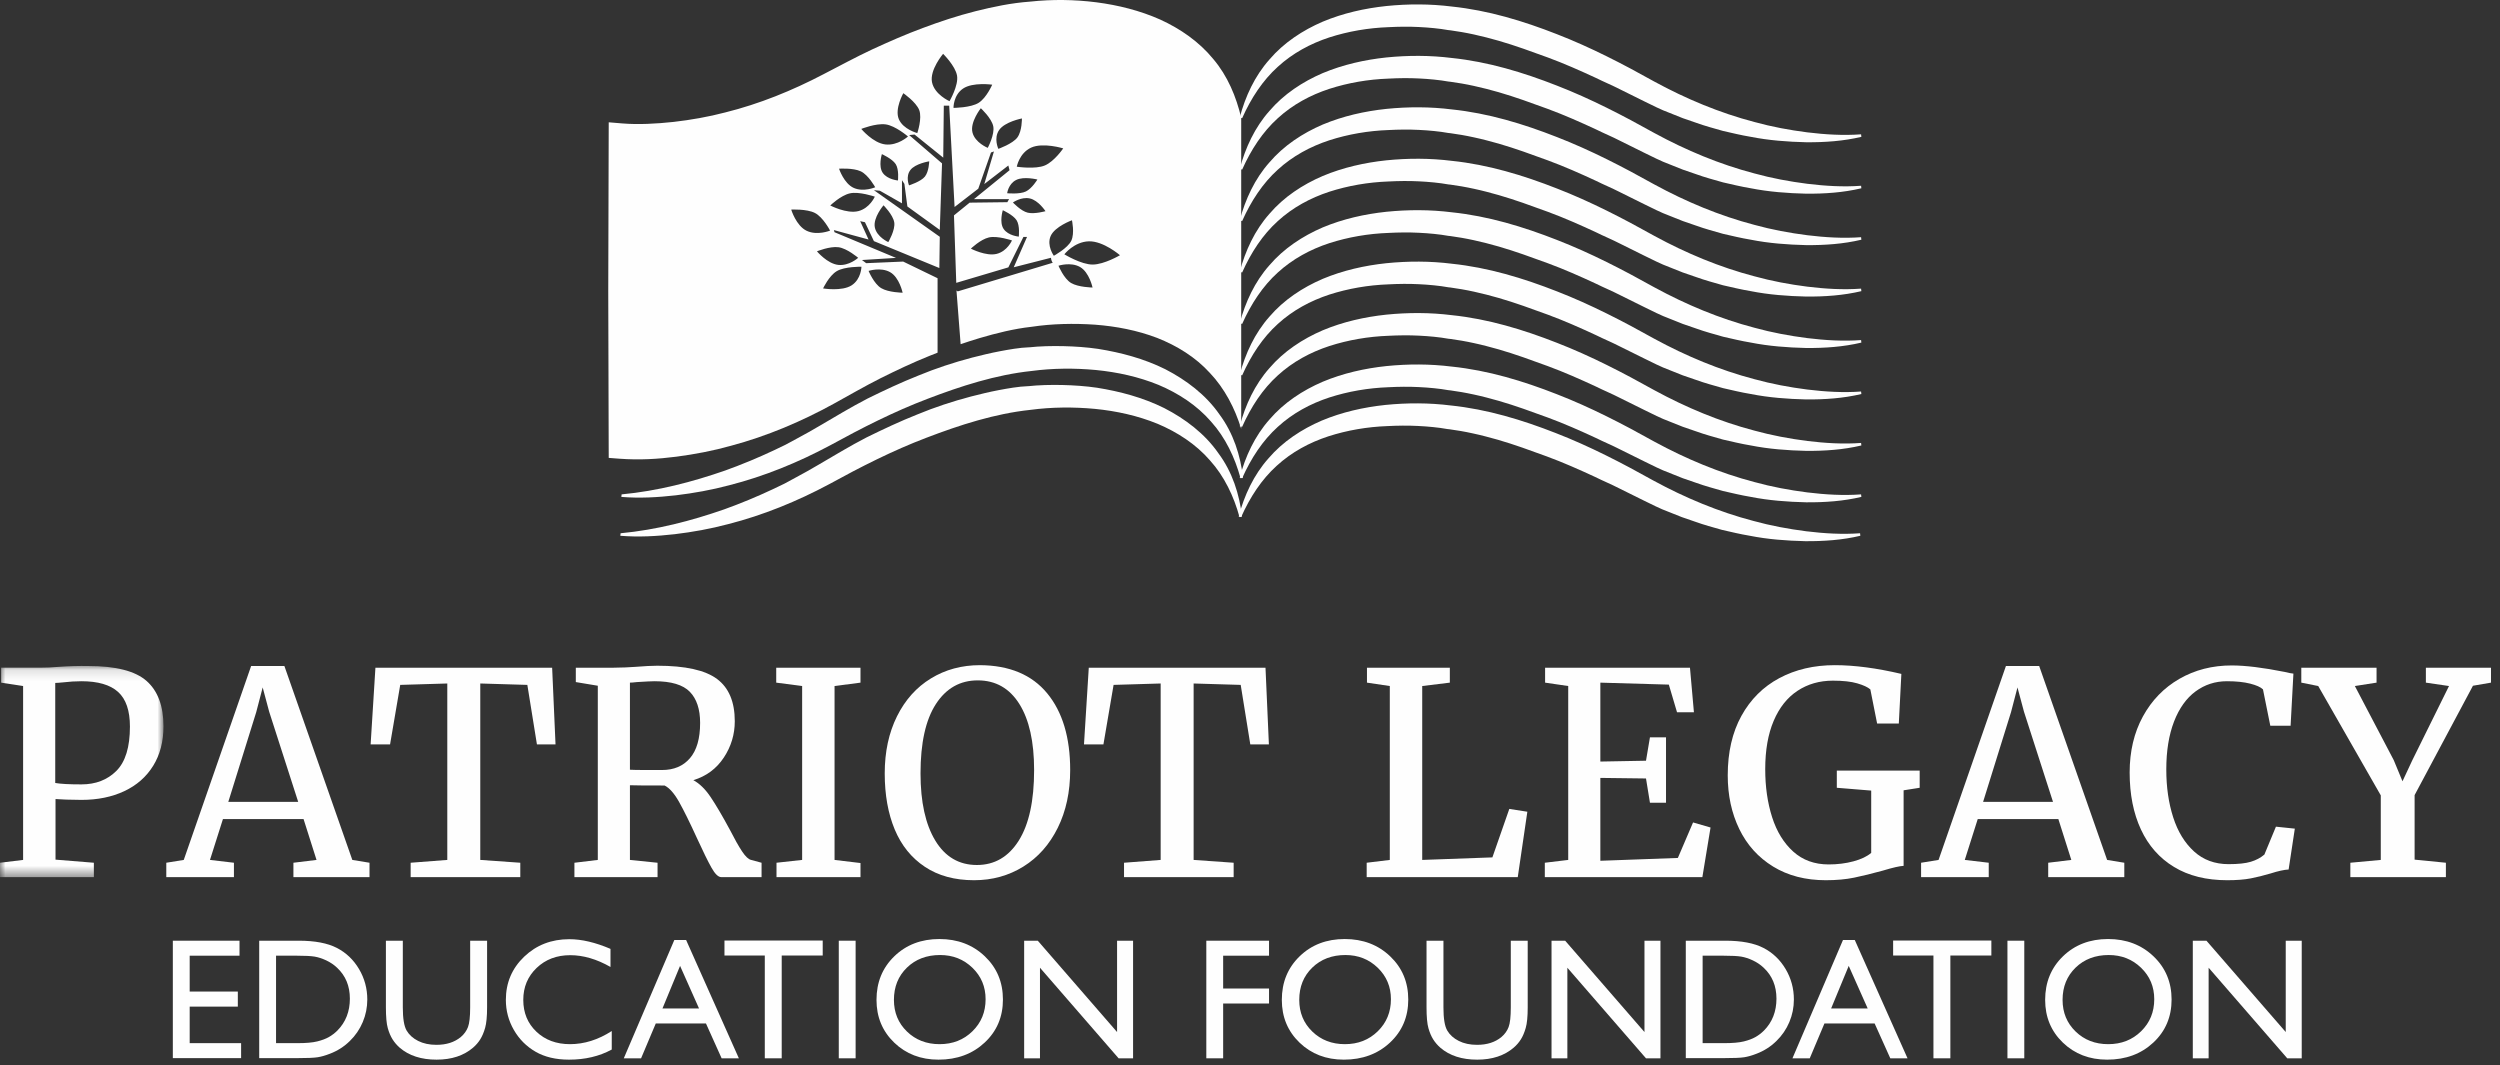
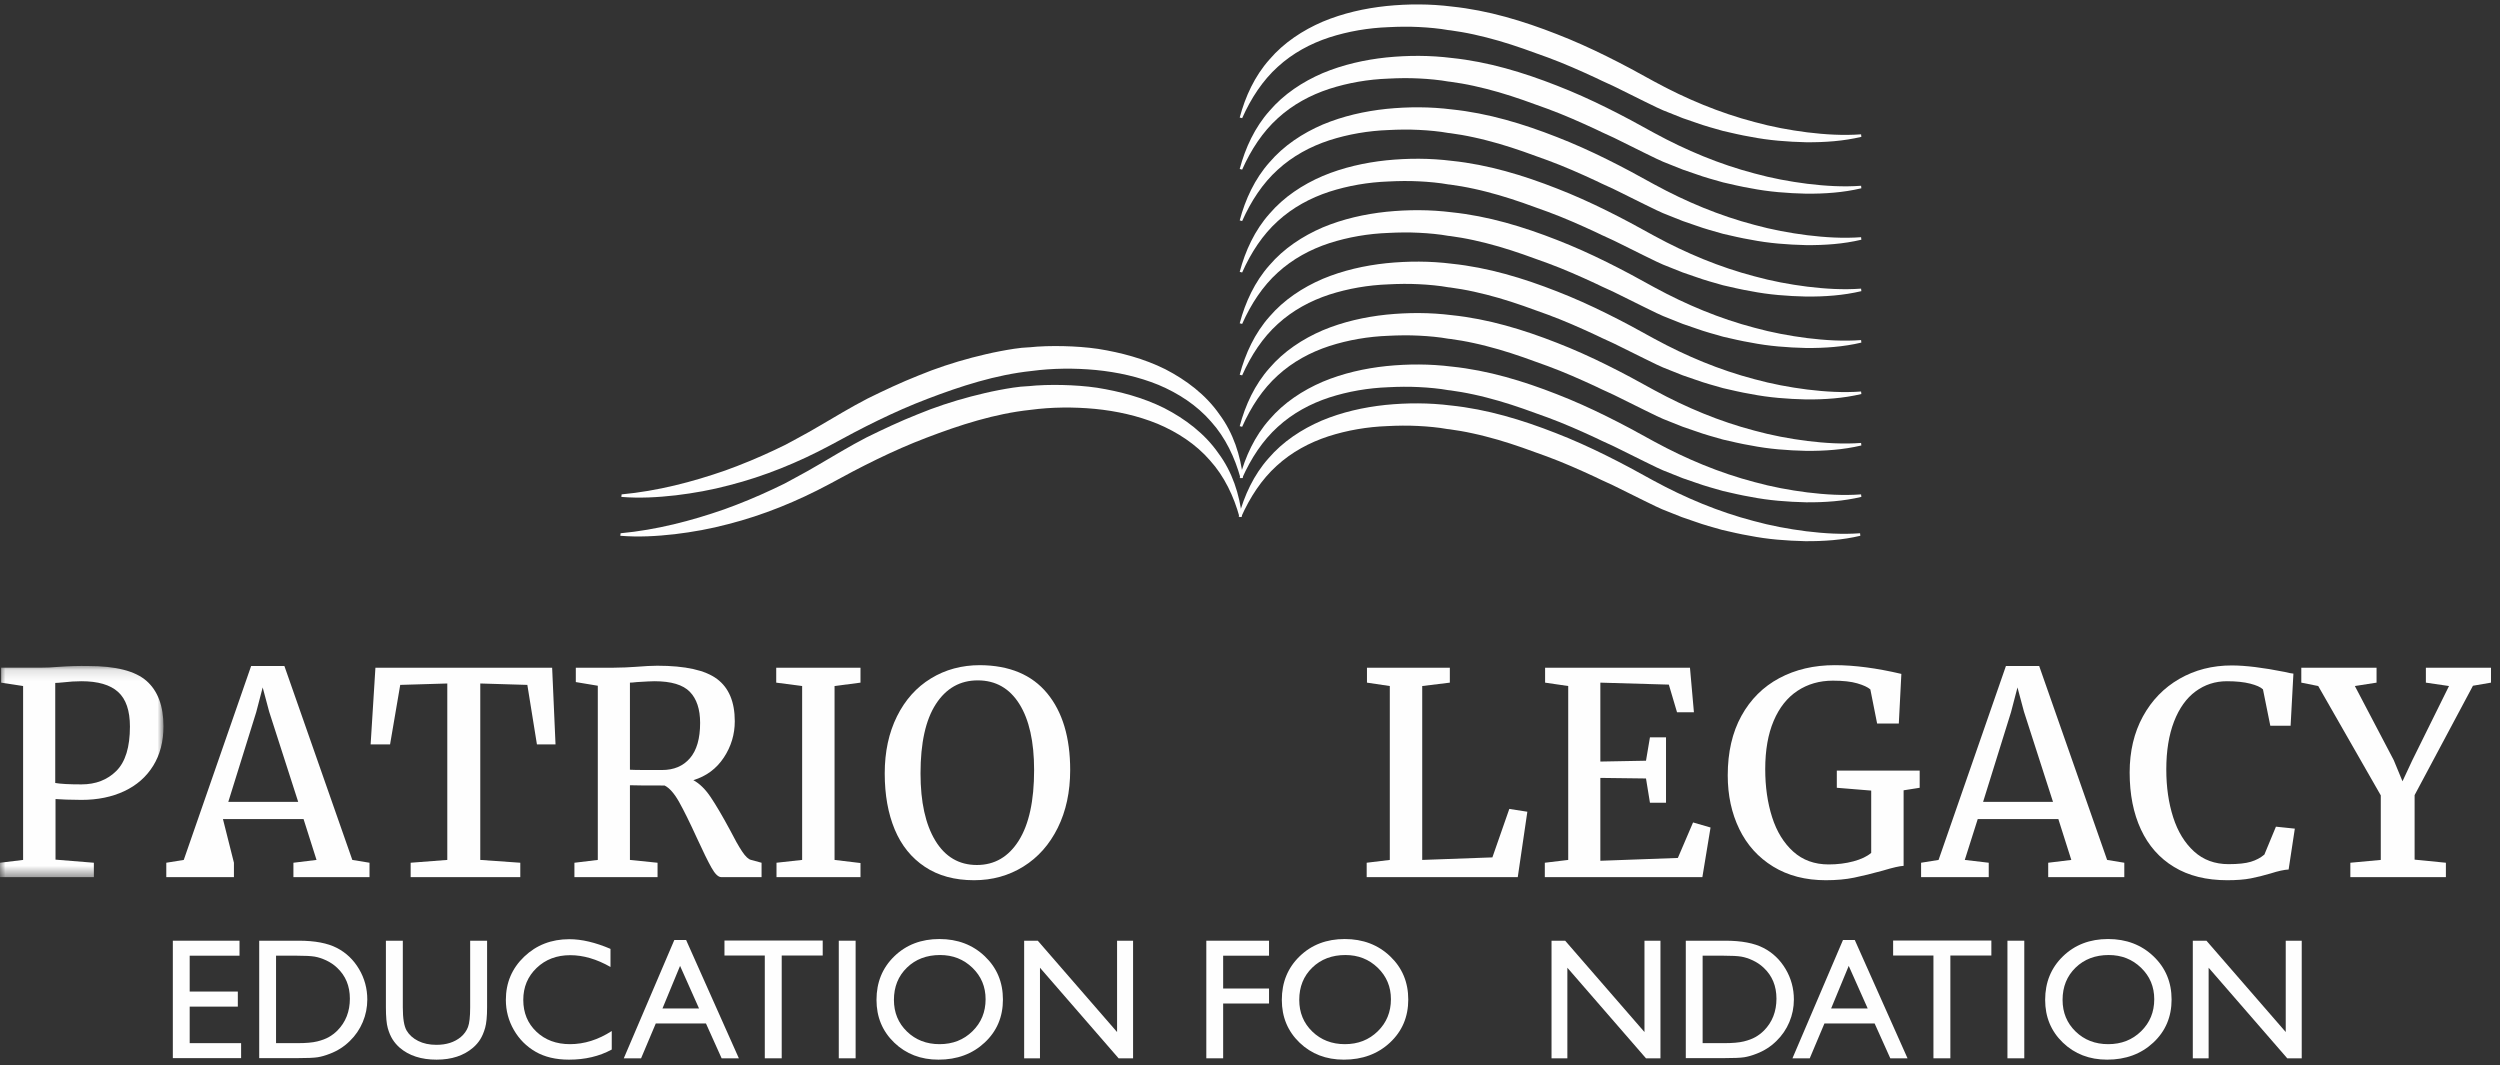
<svg xmlns="http://www.w3.org/2000/svg" xmlns:xlink="http://www.w3.org/1999/xlink" width="230px" height="98px" viewBox="0 0 230 98" version="1.1">
  <rect x="0" y="0" width="230" height="98" fill="#333333" stroke="none" />
  <title>footer_logo</title>
  <desc>Created with Sketch.</desc>
  <defs>
    <polygon id="path-1" points="0 0.127 15.04 0.127 15.04 19.554 0 19.554" />
  </defs>
  <g id="Symbols" stroke="none" stroke-width="1" fill="none" fill-rule="evenodd">
    <g id="Footer" transform="translate(-226, -109)">
      <g id="footer_logo" transform="translate(226, 109)">
        <path d="M171.245,45.715 C169.584,46.109 167.875,46.226 166.165,46.212 C164.459,46.172 162.735,46.044 161.049,45.709 C160.198,45.568 159.362,45.365 158.519,45.173 C157.692,44.934 156.853,44.714 156.042,44.419 L154.815,43.996 L153.61,43.516 C152.793,43.217 152.027,42.813 151.247,42.436 L149.024,41.334 C148.305,40.963 147.555,40.659 146.834,40.298 C145.373,39.621 143.902,38.968 142.401,38.415 C140.899,37.866 139.402,37.317 137.883,36.878 C137.125,36.665 136.363,36.459 135.604,36.298 C135.225,36.213 134.847,36.143 134.472,36.075 L133.442,35.916 L133.243,35.895 C132.446,35.749 131.45,35.656 130.539,35.612 C129.606,35.564 128.671,35.577 127.742,35.624 C125.879,35.692 124.043,36.007 122.3,36.567 C120.564,37.136 118.931,38.014 117.557,39.27 C116.173,40.519 115.095,42.16 114.278,43.998 L114.053,43.939 C114.57,41.998 115.439,40.114 116.789,38.597 C118.107,37.055 119.842,35.914 121.693,35.119 C123.557,34.339 125.544,33.891 127.545,33.679 C129.55,33.478 131.567,33.476 133.58,33.729 L133.558,33.726 C136.919,34.075 140.133,35.053 143.238,36.271 C146.35,37.479 149.321,39.022 152.22,40.642 C155.125,42.22 158.202,43.509 161.405,44.349 C163.001,44.789 164.633,45.093 166.274,45.302 C167.913,45.502 169.58,45.606 171.22,45.483 L171.245,45.715 Z" id="Fill-1" fill="#FEFEFE" />
        <path d="M171.245,40.983 C169.584,41.377 167.875,41.493 166.165,41.48 C164.459,41.44 162.735,41.312 161.049,40.977 C160.198,40.836 159.362,40.633 158.519,40.441 C157.692,40.202 156.853,39.982 156.042,39.686 L154.815,39.264 L153.61,38.784 C152.793,38.485 152.027,38.081 151.247,37.704 L149.024,36.602 C148.305,36.23 147.555,35.927 146.834,35.566 C145.373,34.889 143.902,34.236 142.401,33.683 C140.899,33.133 139.402,32.585 137.883,32.145 C137.125,31.933 136.363,31.727 135.604,31.566 C135.225,31.48 134.847,31.41 134.472,31.343 L133.442,31.184 L133.243,31.163 C132.446,31.017 131.45,30.923 130.539,30.88 C129.606,30.832 128.671,30.845 127.742,30.892 C125.879,30.96 124.043,31.275 122.3,31.835 C120.564,32.404 118.931,33.282 117.557,34.538 C116.173,35.787 115.095,37.428 114.278,39.265 L114.053,39.207 C114.57,37.266 115.439,35.382 116.789,33.865 C118.107,32.323 119.842,31.182 121.693,30.387 C123.557,29.607 125.544,29.159 127.545,28.947 C129.55,28.746 131.567,28.744 133.58,28.997 L133.558,28.994 C136.919,29.343 140.133,30.321 143.238,31.539 C146.35,32.747 149.321,34.29 152.22,35.91 C155.125,37.489 158.202,38.777 161.405,39.616 C163.001,40.056 164.633,40.361 166.274,40.57 C167.913,40.77 169.58,40.873 171.22,40.751 L171.245,40.983 Z" id="Fill-3" fill="#FEFEFE" />
        <path d="M171.245,36.251 C169.584,36.645 167.875,36.761 166.165,36.748 C164.459,36.708 162.735,36.579 161.049,36.244 C160.198,36.104 159.362,35.901 158.519,35.708 C157.692,35.47 156.853,35.25 156.042,34.954 L154.815,34.532 L153.61,34.051 C152.793,33.753 152.027,33.349 151.247,32.971 L149.024,31.87 C148.305,31.498 147.555,31.195 146.834,30.834 C145.373,30.157 143.902,29.504 142.401,28.95 C140.899,28.401 139.402,27.853 137.883,27.413 C137.125,27.2 136.363,26.995 135.604,26.833 C135.225,26.748 134.847,26.678 134.472,26.611 L133.442,26.451 L133.243,26.43 C132.446,26.285 131.45,26.19 130.539,26.147 C129.606,26.1 128.671,26.112 127.742,26.16 C125.879,26.228 124.043,26.543 122.3,27.102 C120.564,27.672 118.931,28.55 117.557,29.805 C116.173,31.055 115.095,32.695 114.278,34.533 L114.053,34.474 C114.57,32.534 115.439,30.65 116.789,29.133 C118.107,27.591 119.842,26.45 121.693,25.654 C123.557,24.875 125.544,24.427 127.545,24.215 C129.55,24.014 131.567,24.012 133.58,24.264 L133.558,24.262 C136.919,24.611 140.133,25.589 143.238,26.806 C146.35,28.015 149.321,29.558 152.22,31.178 C155.125,32.757 158.202,34.044 161.405,34.884 C163.001,35.324 164.633,35.629 166.274,35.838 C167.913,36.038 169.58,36.141 171.22,36.019 L171.245,36.251 Z" id="Fill-5" fill="#FEFEFE" />
        <path d="M171.245,31.519 C169.584,31.913 167.875,32.029 166.165,32.016 C164.459,31.975 162.735,31.847 161.049,31.512 C160.198,31.372 159.362,31.168 158.519,30.976 C157.692,30.738 156.853,30.518 156.042,30.222 L154.815,29.8 L153.61,29.319 C152.793,29.02 152.027,28.617 151.247,28.239 L149.024,27.138 C148.305,26.766 147.555,26.463 146.834,26.102 C145.373,25.424 143.902,24.771 142.401,24.218 C140.899,23.669 139.402,23.121 137.883,22.681 C137.125,22.468 136.363,22.263 135.604,22.101 C135.225,22.016 134.847,21.946 134.472,21.878 L133.442,21.719 L133.243,21.698 C132.446,21.553 131.45,21.458 130.539,21.415 C129.606,21.368 128.671,21.38 127.742,21.428 C125.879,21.496 124.043,21.811 122.3,22.37 C120.564,22.939 118.931,23.818 117.557,25.073 C116.173,26.323 115.095,27.963 114.278,29.801 L114.053,29.742 C114.57,27.802 115.439,25.917 116.789,24.401 C118.107,22.859 119.842,21.718 121.693,20.921 C123.557,20.142 125.544,19.695 127.545,19.483 C129.55,19.282 131.567,19.279 133.58,19.532 L133.558,19.53 C136.919,19.879 140.133,20.857 143.238,22.074 C146.35,23.282 149.321,24.826 152.22,26.445 C155.125,28.024 158.202,29.312 161.405,30.152 C163.001,30.592 164.633,30.897 166.274,31.106 C167.913,31.306 169.58,31.409 171.22,31.287 L171.245,31.519 Z" id="Fill-7" fill="#FEFEFE" />
        <path d="M171.245,26.786 C169.584,27.18 167.875,27.297 166.165,27.283 C164.459,27.243 162.735,27.116 161.049,26.781 C160.198,26.639 159.362,26.436 158.519,26.245 C157.692,26.006 156.853,25.786 156.042,25.49 L154.815,25.067 L153.61,24.587 C152.793,24.289 152.027,23.885 151.247,23.508 L149.024,22.405 C148.305,22.034 147.555,21.73 146.834,21.37 C145.373,20.692 143.902,20.04 142.401,19.486 C140.899,18.937 139.402,18.388 137.883,17.949 C137.125,17.736 136.363,17.53 135.604,17.369 C135.225,17.284 134.847,17.214 134.472,17.146 L133.442,16.987 L133.243,16.966 C132.446,16.82 131.45,16.727 130.539,16.683 C129.606,16.635 128.671,16.648 127.742,16.696 C125.879,16.764 124.043,17.078 122.3,17.638 C120.564,18.207 118.931,19.085 117.557,20.341 C116.173,21.59 115.095,23.231 114.278,25.069 L114.053,25.01 C114.57,23.07 115.439,21.185 116.789,19.669 C118.107,18.126 119.842,16.985 121.693,16.19 C123.557,15.41 125.544,14.962 127.545,14.75 C129.55,14.549 131.567,14.548 133.58,14.8 L133.558,14.797 C136.919,15.146 140.133,16.125 143.238,17.343 C146.35,18.551 149.321,20.094 152.22,21.713 C155.125,23.293 158.202,24.58 161.405,25.42 C163.001,25.86 164.633,26.165 166.274,26.373 C167.913,26.573 169.58,26.677 171.22,26.554 L171.245,26.786 Z" id="Fill-9" fill="#FEFEFE" />
        <path d="M171.245,22.054 C169.584,22.448 167.875,22.565 166.165,22.551 C164.459,22.511 162.735,22.383 161.049,22.048 C160.198,21.907 159.362,21.704 158.519,21.512 C157.692,21.274 156.853,21.054 156.042,20.758 L154.815,20.335 L153.61,19.855 C152.793,19.557 152.027,19.152 151.247,18.775 L149.024,17.673 C148.305,17.302 147.555,16.998 146.834,16.638 C145.373,15.96 143.902,15.307 142.401,14.754 C140.899,14.204 139.402,13.656 137.883,13.216 C137.125,13.004 136.363,12.798 135.604,12.637 C135.225,12.552 134.847,12.481 134.472,12.414 L133.442,12.255 L133.243,12.234 C132.446,12.088 131.45,11.994 130.539,11.951 C129.606,11.903 128.671,11.916 127.742,11.964 C125.879,12.031 124.043,12.346 122.3,12.906 C120.564,13.475 118.931,14.353 117.557,15.609 C116.173,16.858 115.095,18.499 114.278,20.336 L114.053,20.278 C114.57,18.337 115.439,16.453 116.789,14.937 C118.107,13.394 119.842,12.253 121.693,11.458 C123.557,10.678 125.544,10.23 127.545,10.018 C129.55,9.817 131.567,9.815 133.58,10.068 L133.558,10.065 C136.919,10.414 140.133,11.392 143.238,12.61 C146.35,13.819 149.321,15.361 152.22,16.981 C155.125,18.561 158.202,19.848 161.405,20.688 C163.001,21.128 164.633,21.432 166.274,21.641 C167.913,21.841 169.58,21.945 171.22,21.822 L171.245,22.054 Z" id="Fill-11" fill="#FEFEFE" />
        <path d="M171.245,17.322 C169.584,17.716 167.875,17.833 166.165,17.819 C164.459,17.779 162.735,17.65 161.049,17.316 C160.198,17.175 159.362,16.972 158.519,16.779 C157.692,16.542 156.853,16.322 156.042,16.026 L154.815,15.603 L153.61,15.122 C152.793,14.824 152.027,14.42 151.247,14.043 L149.024,12.941 C148.305,12.57 147.555,12.266 146.834,11.906 C145.373,11.228 143.902,10.575 142.401,10.021 C140.899,9.472 139.402,8.924 137.883,8.484 C137.125,8.271 136.363,8.066 135.604,7.905 C135.225,7.819 134.847,7.749 134.472,7.682 L133.442,7.523 L133.243,7.501 C132.446,7.356 131.45,7.262 130.539,7.218 C129.606,7.171 128.671,7.183 127.742,7.232 C125.879,7.299 124.043,7.614 122.3,8.174 C120.564,8.743 118.931,9.621 117.557,10.877 C116.173,12.126 115.095,13.767 114.278,15.604 L114.053,15.546 C114.57,13.605 115.439,11.721 116.789,10.205 C118.107,8.662 119.842,7.521 121.693,6.725 C123.557,5.946 125.544,5.498 127.545,5.286 C129.55,5.085 131.567,5.083 133.58,5.336 L133.558,5.333 C136.919,5.682 140.133,6.66 143.238,7.878 C146.35,9.086 149.321,10.629 152.22,12.249 C155.125,13.828 158.202,15.116 161.405,15.956 C163.001,16.396 164.633,16.7 166.274,16.909 C167.913,17.109 169.58,17.213 171.22,17.09 L171.245,17.322 Z" id="Fill-13" fill="#FEFEFE" />
        <path d="M171.245,12.59 C169.584,12.984 167.875,13.101 166.165,13.087 C164.459,13.046 162.735,12.918 161.049,12.584 C160.198,12.443 159.362,12.239 158.519,12.047 C157.692,11.81 156.853,11.59 156.042,11.294 L154.815,10.871 L153.61,10.39 C152.793,10.092 152.027,9.688 151.247,9.311 L149.024,8.209 C148.305,7.838 147.555,7.534 146.834,7.173 C145.373,6.496 143.902,5.842 142.401,5.289 C140.899,4.74 139.402,4.192 137.883,3.752 C137.125,3.539 136.363,3.334 135.604,3.172 C135.225,3.087 134.847,3.017 134.472,2.95 L133.442,2.79 L133.243,2.769 C132.446,2.624 131.45,2.53 130.539,2.486 C129.606,2.439 128.671,2.451 127.742,2.499 C125.879,2.567 124.043,2.882 122.3,3.441 C120.564,4.011 118.931,4.889 117.557,6.145 C116.173,7.394 115.095,9.035 114.278,10.872 L114.053,10.814 C114.57,8.873 115.439,6.988 116.789,5.473 C118.107,3.93 119.842,2.789 121.693,1.993 C123.557,1.213 125.544,0.766 127.545,0.554 C129.55,0.352 131.567,0.351 133.58,0.603 L133.558,0.601 C136.919,0.95 140.133,1.928 143.238,3.146 C146.35,4.353 149.321,5.897 152.22,7.517 C155.125,9.096 158.202,10.384 161.405,11.224 C163.001,11.664 164.633,11.968 166.274,12.177 C167.913,12.377 169.58,12.48 171.22,12.358 L171.245,12.59 Z" id="Fill-15" fill="#FEFEFE" />
        <path d="M171.151,49.291 C169.49,49.685 167.781,49.802 166.071,49.788 C164.365,49.748 162.641,49.62 160.955,49.285 C160.104,49.144 159.268,48.941 158.425,48.749 C157.598,48.511 156.759,48.291 155.948,47.995 L154.721,47.572 L153.516,47.092 C152.699,46.794 151.933,46.389 151.153,46.012 L148.93,44.91 C148.211,44.539 147.461,44.235 146.74,43.874 C145.279,43.197 143.808,42.544 142.307,41.991 C140.805,41.441 139.308,40.893 137.789,40.453 C137.03,40.241 136.269,40.035 135.51,39.874 C135.131,39.788 134.753,39.718 134.378,39.651 L133.348,39.492 L133.148,39.471 C132.352,39.325 131.356,39.231 130.445,39.188 C129.512,39.14 128.577,39.153 127.648,39.2 C125.784,39.268 123.949,39.583 122.206,40.143 C120.47,40.712 118.837,41.59 117.463,42.846 C116.079,44.095 115.001,45.736 114.184,47.573 L113.958,47.515 C114.475,45.574 115.345,43.69 116.695,42.174 C118.013,40.631 119.748,39.49 121.599,38.695 C123.463,37.915 125.45,37.467 127.451,37.255 C129.456,37.054 131.473,37.052 133.486,37.305 L133.464,37.302 C136.825,37.651 140.038,38.629 143.144,39.847 C146.256,41.055 149.227,42.598 152.126,44.218 C155.031,45.798 158.108,47.085 161.311,47.925 C162.907,48.365 164.539,48.669 166.18,48.878 C167.819,49.078 169.486,49.181 171.126,49.059 L171.151,49.291 Z" id="Fill-17" fill="#FEFEFE" />
-         <path d="M100.538,24.339 C99.476,24.351 97.92,23.396 97.92,23.396 C97.92,23.396 98.819,22.246 100.164,22.202 C101.509,22.159 103.037,23.48 103.037,23.48 C103.037,23.48 101.605,24.327 100.538,24.339 M98.537,26.034 C97.872,25.636 97.379,24.447 97.379,24.447 C97.379,24.447 98.505,24.077 99.36,24.562 C100.22,25.052 100.514,26.452 100.514,26.452 C100.514,26.452 99.205,26.432 98.537,26.034 M96.659,21.717 C97.045,20.834 98.62,20.265 98.62,20.265 C98.62,20.265 98.883,21.45 98.561,22.143 C98.238,22.831 96.953,23.531 96.953,23.531 C96.953,23.531 96.277,22.596 96.659,21.717 M94.554,19.568 C93.925,19.421 93.189,18.629 93.189,18.629 C93.189,18.629 93.937,18.088 94.737,18.255 C95.536,18.426 96.185,19.429 96.185,19.429 C96.185,19.429 95.182,19.715 94.554,19.568 M93.73,21.769 C93.73,21.769 92.763,21.689 92.337,21.068 C91.911,20.452 92.258,19.341 92.258,19.341 C92.258,19.341 93.201,19.763 93.523,20.257 C93.849,20.754 93.73,21.769 93.73,21.769 M91.696,23.356 C90.718,23.603 89.321,22.875 89.321,22.875 C89.321,22.875 90.2,22.023 90.98,21.844 C91.76,21.665 93.101,22.119 93.101,22.119 C93.101,22.119 92.679,23.106 91.696,23.356 M92.659,17.777 C92.659,17.777 92.763,16.93 93.475,16.564 C94.183,16.194 95.441,16.516 95.441,16.516 C95.441,16.516 94.951,17.336 94.382,17.614 C93.813,17.893 92.659,17.777 92.659,17.777 M91.848,13.695 C91.848,13.695 91.394,12.728 91.919,11.964 C92.441,11.2 94.016,10.897 94.016,10.897 C94.016,10.897 94.036,12.039 93.606,12.636 C93.177,13.229 91.848,13.695 91.848,13.695 M94.868,13.579 C95.962,13.082 97.817,13.651 97.817,13.651 C97.817,13.651 97.005,14.845 96.133,15.219 C95.258,15.597 93.543,15.338 93.543,15.338 C93.543,15.338 93.774,14.081 94.868,13.579 M90.873,13.603 C90.873,13.603 89.691,13.126 89.464,12.175 C89.233,11.224 90.236,9.958 90.236,9.958 C90.236,9.958 91.219,10.858 91.378,11.61 C91.537,12.366 90.873,13.603 90.873,13.603 M87.721,9.926 C87.721,9.926 87.701,8.757 88.601,8.148 C89.5,7.539 91.283,7.79 91.283,7.79 C91.283,7.79 90.769,8.987 90.045,9.453 C89.325,9.918 87.721,9.926 87.721,9.926 M85.744,7.563 C85.517,6.425 86.766,4.952 86.766,4.952 C86.766,4.952 87.892,6.059 88.048,6.958 C88.203,7.861 87.355,9.31 87.355,9.31 C87.355,9.31 85.974,8.701 85.744,7.563 M84.391,12.242 C84.391,12.242 83.093,11.908 82.691,10.961 C82.29,10.014 83.105,8.574 83.105,8.574 C83.105,8.574 84.267,9.369 84.566,10.121 C84.86,10.877 84.391,12.242 84.391,12.242 M83.75,15.649 C84.2,15.044 85.489,14.841 85.489,14.841 C85.489,14.841 85.465,15.772 85.095,16.242 C84.725,16.711 83.631,17.053 83.631,17.053 C83.631,17.053 83.296,16.253 83.75,15.649 M81.458,13.289 C80.316,13.162 79.237,11.86 79.237,11.86 C79.237,11.86 80.578,11.323 81.478,11.443 C82.377,11.562 83.535,12.557 83.535,12.557 C83.535,12.557 82.596,13.416 81.458,13.289 M82.612,16.604 C82.612,16.604 81.649,16.524 81.215,15.907 C80.785,15.29 81.132,14.18 81.132,14.18 C81.132,14.18 82.075,14.598 82.401,15.092 C82.727,15.585 82.612,16.604 82.612,16.604 M78.545,17.288 C77.642,16.886 77.192,15.521 77.192,15.521 C77.192,15.521 78.489,15.43 79.194,15.764 C79.898,16.098 80.519,17.228 80.519,17.228 C80.519,17.228 79.452,17.694 78.545,17.288 M80.483,18.092 C80.483,18.092 80.021,19.158 78.959,19.425 C77.896,19.692 76.384,18.904 76.384,18.904 C76.384,18.904 77.339,17.98 78.187,17.789 C79.031,17.594 80.483,18.092 80.483,18.092 M82.27,20.452 C82.389,21.152 81.724,22.274 81.724,22.274 C81.724,22.274 80.654,21.797 80.483,20.913 C80.308,20.03 81.283,18.888 81.283,18.888 C81.283,18.888 82.15,19.747 82.27,20.452 M77.132,22.744 C77.924,22.843 78.951,23.718 78.951,23.718 C78.951,23.718 78.127,24.479 77.121,24.371 C76.114,24.264 75.159,23.122 75.159,23.122 C75.159,23.122 76.341,22.64 77.132,22.744 M79.253,24.538 C79.253,24.538 79.241,25.68 78.346,26.253 C77.451,26.826 75.724,26.536 75.724,26.536 C75.724,26.536 76.257,25.386 76.977,24.948 C77.698,24.51 79.253,24.538 79.253,24.538 M74.216,21.235 C73.241,20.774 72.791,19.282 72.791,19.282 C72.791,19.282 74.208,19.206 74.964,19.588 C75.724,19.97 76.368,21.216 76.368,21.216 C76.368,21.216 75.187,21.697 74.216,21.235 M81.892,25.04 C82.747,25.525 83.042,26.93 83.042,26.93 C83.042,26.93 81.732,26.91 81.068,26.508 C80.399,26.11 79.91,24.924 79.91,24.924 C79.91,24.924 81.032,24.554 81.892,25.04 M111.617,5.426 C110.327,3.846 108.6,2.652 106.742,1.801 C104.872,0.969 102.87,0.472 100.845,0.209 C98.831,-0.042 96.83,-0.073 94.772,0.149 C92.998,0.277 91.374,0.627 89.723,1.037 C88.079,1.455 86.476,1.984 84.896,2.577 C83.312,3.162 81.772,3.842 80.24,4.547 C78.724,5.259 77.212,6.079 75.764,6.827 C72.887,8.335 69.858,9.564 66.723,10.344 C65.159,10.754 63.563,11.033 61.968,11.216 C60.392,11.387 58.721,11.478 57.248,11.355 L56.003,11.252 L55.999,12.473 L55.959,26.779 L55.999,41.08 L56.003,42.126 L56.998,42.202 C58.844,42.337 60.507,42.234 62.23,42.015 C63.929,41.792 65.617,41.47 67.26,41.008 C70.559,40.125 73.718,38.788 76.691,37.152 C78.175,36.333 79.56,35.529 81.036,34.785 C82.504,34.057 83.985,33.352 85.505,32.743 L86.257,32.445 L86.257,25.597 L83.093,24.065 L79.687,24.212 L79.301,23.921 L82.433,23.726 L76.774,21.363 L76.719,21.168 L79.906,22.035 L79.138,20.348 L79.576,20.444 L80.399,22.183 L86.42,24.658 L86.46,21.785 L80.399,17.495 L80.949,17.547 L82.982,18.705 L82.982,16.58 L83.205,16.918 L83.479,18.995 L86.46,21.152 L86.667,15.032 L83.642,12.425 L84.14,12.378 L86.778,14.503 L86.83,9.72 L87.327,9.72 L87.821,19.043 L90.001,17.36 L91.171,14.029 L91.442,13.934 L90.554,16.934 L92.767,15.227 L92.878,15.661 L89.607,18.319 L92.835,18.319 L92.675,18.601 L89.205,18.645 L87.765,19.815 L87.976,26.022 L92.767,24.598 L94.156,21.797 L94.486,21.797 L93.264,24.59 L96.69,23.715 C96.702,23.878 96.754,24.037 96.85,24.176 L88.115,26.806 L87.996,26.727 L88.378,31.665 C88.959,31.466 89.54,31.279 90.125,31.104 C91.677,30.646 93.304,30.244 94.844,30.073 L94.908,30.065 C96.794,29.779 98.795,29.739 100.741,29.87 C102.691,30.018 104.633,30.392 106.459,31.088 C108.274,31.804 109.981,32.851 111.306,34.307 C112.663,35.736 113.602,37.542 114.191,39.452 L114.191,10.842 C113.737,8.904 112.942,6.986 111.617,5.426" id="Fill-19" fill="#FEFEFE" />
        <path d="M57.189,45.483 C60.501,45.172 63.681,44.344 66.724,43.285 C68.243,42.736 69.727,42.122 71.175,41.441 L72.256,40.922 L73.311,40.352 C74.015,39.978 74.709,39.586 75.396,39.181 L77.558,37.913 C78.293,37.477 79.049,37.074 79.804,36.673 C81.34,35.916 82.894,35.185 84.497,34.549 C86.091,33.889 87.738,33.347 89.425,32.902 C90.271,32.686 91.12,32.478 91.991,32.314 C92.424,32.228 92.866,32.154 93.31,32.086 C93.781,32.02 94.168,31.969 94.754,31.945 L94.555,31.966 C95.74,31.838 96.745,31.826 97.831,31.845 C98.897,31.871 99.964,31.942 101.023,32.096 C103.135,32.435 105.245,32.994 107.2,33.965 C109.133,34.96 110.937,36.323 112.177,38.109 C113.475,39.845 114.131,41.928 114.356,43.939 L114.13,43.997 C113.607,42.09 112.74,40.251 111.411,38.781 C110.113,37.283 108.411,36.181 106.593,35.413 C104.758,34.663 102.801,34.236 100.827,34.041 C98.854,33.856 96.844,33.871 94.891,34.132 L94.871,34.134 C91.611,34.483 88.415,35.514 85.334,36.692 C82.235,37.87 79.283,39.376 76.368,40.975 C73.427,42.547 70.316,43.822 67.081,44.645 C65.469,45.076 63.822,45.371 62.166,45.57 C60.508,45.758 58.84,45.853 57.163,45.715 L57.189,45.483 Z" id="Fill-21" fill="#FEFEFE" />
        <path d="M57.095,49.06 C60.407,48.748 63.587,47.92 66.63,46.86 C68.148,46.313 69.633,45.698 71.081,45.017 L72.162,44.499 L73.217,43.928 C73.921,43.555 74.615,43.161 75.302,42.757 L77.464,41.489 C78.199,41.052 78.955,40.65 79.71,40.249 C81.246,39.493 82.8,38.761 84.403,38.125 C85.997,37.465 87.644,36.923 89.33,36.479 C90.176,36.261 91.026,36.054 91.897,35.889 C92.33,35.803 92.772,35.731 93.216,35.662 C93.687,35.596 94.074,35.545 94.659,35.521 L94.461,35.541 C95.646,35.414 96.651,35.402 97.737,35.42 C98.803,35.447 99.87,35.517 100.929,35.672 C103.041,36.011 105.15,36.571 107.106,37.542 C109.039,38.535 110.843,39.899 112.083,41.684 C113.381,43.421 114.037,45.504 114.262,47.515 L114.036,47.574 C113.513,45.666 112.646,43.827 111.317,42.356 C110.019,40.859 108.317,39.757 106.499,38.99 C104.664,38.239 102.707,37.812 100.733,37.617 C98.76,37.432 96.75,37.448 94.797,37.707 L94.777,37.71 C91.517,38.059 88.321,39.091 85.24,40.269 C82.141,41.446 79.188,42.951 76.274,44.551 C73.333,46.123 70.222,47.397 66.987,48.221 C65.375,48.652 63.728,48.948 62.072,49.146 C60.414,49.334 58.746,49.429 57.069,49.291 L57.095,49.06 Z" id="Fill-23" fill="#FEFEFE" />
        <g id="Group-27" transform="translate(0, 61.141)">
          <mask id="mask-2" fill="white">
            <use xlink:href="#path-1" />
          </mask>
          <g id="Clip-26" />
          <path d="M7.494,11.023 C8.807,11.023 9.88,10.608 10.71,9.778 C11.539,8.948 11.954,7.591 11.954,5.707 C11.954,4.238 11.591,3.175 10.865,2.517 C10.139,1.861 9.015,1.532 7.494,1.532 C6.958,1.532 6.396,1.567 5.809,1.636 C5.463,1.671 5.221,1.688 5.082,1.688 L5.082,10.893 C5.566,10.98 6.37,11.023 7.494,11.023 Z M2.126,1.973 L0.104,1.662 L0.104,0.287 L3.656,0.287 C4.244,0.287 4.823,0.262 5.394,0.21 C6.361,0.141 7.269,0.115 8.116,0.132 C10.657,0.132 12.447,0.59 13.484,1.506 C14.521,2.423 15.04,3.814 15.04,5.681 C15.04,7.082 14.724,8.292 14.093,9.311 C13.462,10.332 12.576,11.109 11.435,11.645 C10.294,12.181 8.981,12.449 7.494,12.449 C7.01,12.449 6.548,12.44 6.107,12.423 C5.666,12.406 5.333,12.389 5.108,12.371 L5.108,17.946 L8.635,18.231 L8.635,19.554 L-0,19.554 L-0,18.231 L2.126,17.972 L2.126,1.973 Z" id="Fill-25" fill="#FEFEFE" mask="url(#mask-2)" />
        </g>
-         <path d="M27.434,73.772 L24.763,65.474 L24.167,63.244 L23.571,65.525 L21.003,73.772 L27.434,73.772 Z M16.906,79.113 L23.104,61.273 L26.164,61.273 L32.413,79.113 L33.995,79.372 L33.995,80.695 L26.994,80.695 L26.994,79.372 L29.12,79.113 L27.927,75.353 L20.511,75.353 L19.318,79.113 L21.522,79.372 L21.522,80.695 L15.299,80.695 L15.299,79.372 L16.906,79.113 Z" id="Fill-28" fill="#FEFEFE" />
+         <path d="M27.434,73.772 L24.763,65.474 L24.167,63.244 L23.571,65.525 L21.003,73.772 L27.434,73.772 Z M16.906,79.113 L23.104,61.273 L26.164,61.273 L32.413,79.113 L33.995,79.372 L33.995,80.695 L26.994,80.695 L26.994,79.372 L29.12,79.113 L27.927,75.353 L20.511,75.353 L21.522,79.372 L21.522,80.695 L15.299,80.695 L15.299,79.372 L16.906,79.113 Z" id="Fill-28" fill="#FEFEFE" />
        <polygon id="Fill-30" fill="#FEFEFE" points="41.151 79.113 41.151 62.881 36.821 63.01 35.887 68.482 34.098 68.482 34.539 61.429 50.797 61.429 51.108 68.482 49.397 68.482 48.516 63.01 44.185 62.881 44.185 79.113 47.867 79.372 47.867 80.695 37.78 80.695 37.78 79.372" />
        <path d="M63.477,69.752 C64.1,69.026 64.411,67.946 64.411,66.511 C64.411,65.249 64.095,64.294 63.464,63.645 C62.833,62.997 61.749,62.673 60.21,62.673 C59.968,62.673 59.432,62.699 58.603,62.751 C58.291,62.786 58.075,62.803 57.954,62.803 L57.954,70.815 C58.196,70.833 58.714,70.841 59.51,70.841 L60.91,70.841 C61.999,70.841 62.855,70.478 63.477,69.752 Z M52.846,79.373 L54.998,79.113 L54.998,63.088 L52.975,62.751 L52.975,61.429 L56.45,61.429 C56.761,61.429 57.12,61.42 57.526,61.403 C57.932,61.386 58.239,61.368 58.447,61.351 C59.311,61.282 59.985,61.247 60.469,61.247 C63.045,61.247 64.878,61.653 65.967,62.466 C67.056,63.278 67.6,64.575 67.6,66.355 C67.6,67.566 67.263,68.681 66.589,69.7 C65.914,70.72 64.981,71.412 63.788,71.775 C64.359,72.086 64.886,72.6 65.37,73.318 C65.854,74.035 66.442,75.033 67.133,76.312 C67.583,77.194 67.963,77.868 68.275,78.335 C68.585,78.802 68.862,79.061 69.104,79.113 L70.064,79.373 L70.064,80.695 L66.355,80.695 C66.079,80.695 65.776,80.401 65.448,79.813 C65.119,79.226 64.67,78.309 64.1,77.065 C63.46,75.664 62.92,74.571 62.479,73.784 C62.038,72.998 61.593,72.492 61.143,72.267 C59.38,72.267 58.317,72.259 57.954,72.242 L57.954,79.113 L60.495,79.373 L60.495,80.695 L52.846,80.695 L52.846,79.373 Z" id="Fill-32" fill="#FEFEFE" />
        <polygon id="Fill-34" fill="#FEFEFE" points="73.797 79.113 73.797 63.114 71.412 62.803 71.412 61.429 79.165 61.429 79.165 62.803 76.779 63.114 76.779 79.113 79.165 79.399 79.165 80.695 71.438 80.695 71.438 79.372" />
        <path d="M86.101,64.774 C85.159,66.226 84.688,68.352 84.688,71.152 C84.688,73.78 85.142,75.841 86.049,77.337 C86.957,78.832 88.232,79.58 89.874,79.58 C91.499,79.58 92.782,78.832 93.725,77.337 C94.667,75.841 95.138,73.677 95.138,70.841 C95.138,68.231 94.684,66.204 93.777,64.76 C92.869,63.317 91.594,62.595 89.952,62.595 C88.327,62.595 87.043,63.322 86.101,64.774 M85.09,79.748 C83.854,78.927 82.929,77.782 82.315,76.313 C81.702,74.843 81.395,73.123 81.395,71.152 C81.395,69.165 81.771,67.415 82.523,65.901 C83.275,64.389 84.316,63.226 85.648,62.414 C86.979,61.601 88.482,61.195 90.159,61.195 C92.873,61.213 94.935,62.077 96.344,63.788 C97.752,65.499 98.457,67.851 98.457,70.841 C98.457,72.847 98.077,74.619 97.316,76.157 C96.555,77.696 95.501,78.884 94.153,79.722 C92.804,80.561 91.291,80.98 89.615,80.98 C87.834,80.98 86.326,80.57 85.09,79.748" id="Fill-36" fill="#FEFEFE" />
-         <polygon id="Fill-38" fill="#FEFEFE" points="106.781 79.113 106.781 62.881 102.45 63.01 101.516 68.482 99.727 68.482 100.168 61.429 116.426 61.429 116.738 68.482 115.027 68.482 114.145 63.01 109.814 62.881 109.814 79.113 113.496 79.372 113.496 80.695 103.41 80.695 103.41 79.372" />
        <polygon id="Fill-40" fill="#FEFEFE" points="127.862 79.113 127.862 63.114 125.761 62.803 125.761 61.429 133.385 61.429 133.385 62.803 130.844 63.114 130.844 79.113 137.3 78.88 138.856 74.42 140.516 74.679 139.634 80.695 125.735 80.695 125.735 79.372" />
        <polygon id="Fill-42" fill="#FEFEFE" points="144.276 79.113 144.276 63.114 142.149 62.803 142.149 61.429 155.477 61.429 155.84 65.526 154.285 65.526 153.533 62.984 147.232 62.803 147.232 70.063 151.432 69.986 151.795 67.833 153.273 67.833 153.273 73.849 151.795 73.849 151.432 71.619 147.232 71.567 147.232 79.191 154.363 78.931 155.762 75.664 157.37 76.131 156.618 80.695 142.123 80.695 142.123 79.372" />
        <path d="M163.126,79.723 C161.76,78.884 160.723,77.735 160.015,76.274 C159.306,74.813 158.952,73.166 158.952,71.334 C158.952,69.207 159.371,67.384 160.209,65.862 C161.047,64.342 162.21,63.183 163.697,62.388 C165.184,61.593 166.886,61.195 168.805,61.195 C170.603,61.195 172.643,61.463 174.925,61.999 L174.691,66.563 L172.695,66.563 L172.072,63.425 C171.83,63.217 171.428,63.032 170.867,62.868 C170.305,62.703 169.557,62.621 168.624,62.621 C167.396,62.621 166.311,62.933 165.37,63.555 C164.427,64.177 163.697,65.098 163.179,66.317 C162.66,67.535 162.401,69.018 162.401,70.763 C162.401,72.388 162.612,73.862 163.036,75.185 C163.459,76.507 164.107,77.561 164.98,78.348 C165.853,79.135 166.938,79.528 168.235,79.528 C169.047,79.528 169.808,79.433 170.517,79.243 C171.225,79.052 171.77,78.793 172.151,78.465 L172.151,72.734 L168.987,72.475 L168.987,70.893 L176.61,70.893 L176.61,72.475 L175.132,72.708 L175.132,79.658 C174.769,79.675 174.129,79.822 173.213,80.098 C172.211,80.375 171.329,80.591 170.568,80.746 C169.808,80.902 168.943,80.98 167.976,80.98 C166.108,80.98 164.492,80.561 163.126,79.723" id="Fill-44" fill="#FEFEFE" />
        <path d="M188.876,73.772 L186.205,65.474 L185.608,63.244 L185.012,65.525 L182.445,73.772 L188.876,73.772 Z M178.348,79.113 L184.545,61.273 L187.605,61.273 L193.855,79.113 L195.436,79.372 L195.436,80.695 L188.435,80.695 L188.435,79.372 L190.561,79.113 L189.368,75.353 L181.952,75.353 L180.76,79.113 L182.964,79.372 L182.964,80.695 L176.74,80.695 L176.74,79.372 L178.348,79.113 Z" id="Fill-46" fill="#FEFEFE" />
        <path d="M200.012,79.761 C198.673,78.949 197.657,77.799 196.966,76.313 C196.274,74.826 195.928,73.08 195.928,71.075 C195.928,69.121 196.334,67.401 197.147,65.914 C197.96,64.428 199.079,63.274 200.505,62.453 C201.931,61.632 203.535,61.221 205.315,61.221 C206.577,61.221 208.202,61.42 210.19,61.817 C210.536,61.904 210.803,61.956 210.994,61.973 L210.735,66.77 L208.868,66.77 L208.194,63.425 C207.986,63.218 207.593,63.041 207.014,62.893 C206.435,62.747 205.722,62.673 204.875,62.673 C203.802,62.673 202.843,62.984 201.996,63.606 C201.149,64.229 200.488,65.154 200.012,66.381 C199.537,67.609 199.299,69.078 199.299,70.789 C199.299,72.415 199.511,73.884 199.935,75.198 C200.358,76.512 200.998,77.557 201.854,78.335 C202.709,79.113 203.768,79.502 205.03,79.502 C205.912,79.502 206.595,79.429 207.079,79.282 C207.562,79.135 207.977,78.915 208.323,78.621 L209.386,76.054 L211.124,76.235 L210.553,79.995 C210.155,80.012 209.602,80.133 208.894,80.358 C208.254,80.549 207.645,80.699 207.066,80.812 C206.486,80.924 205.764,80.98 204.9,80.98 C202.981,80.98 201.352,80.574 200.012,79.761" id="Fill-48" fill="#FEFEFE" />
        <polygon id="Fill-50" fill="#FEFEFE" points="219.032 79.113 219.032 73.175 213.276 63.114 211.72 62.803 211.72 61.429 218.643 61.429 218.643 62.803 216.647 63.114 220.225 69.934 221.029 71.878 221.937 69.934 225.308 63.114 223.181 62.803 223.181 61.429 229.171 61.429 229.171 62.803 227.512 63.088 222.144 73.149 222.144 79.087 225.022 79.372 225.022 80.695 216.232 80.695 216.232 79.372" />
        <polygon id="Fill-52" fill="#FEFEFE" points="15.901 86.545 22.035 86.545 22.035 87.924 17.451 87.924 17.451 91.223 21.88 91.223 21.88 92.609 17.451 92.609 17.451 95.97 22.182 95.97 22.182 97.348 15.901 97.348" />
        <path d="M27.332,87.924 L25.396,87.924 L25.396,95.97 L27.379,95.97 C28.153,95.97 28.755,95.917 29.183,95.811 C29.612,95.706 29.969,95.571 30.256,95.409 C30.542,95.246 30.804,95.046 31.042,94.808 C31.806,94.034 32.188,93.056 32.188,91.873 C32.188,90.712 31.796,89.764 31.011,89.031 C30.722,88.758 30.39,88.533 30.016,88.357 C29.641,88.182 29.286,88.066 28.951,88.009 C28.615,87.952 28.076,87.924 27.332,87.924 Z M23.847,97.349 L23.847,86.545 L27.495,86.545 C28.966,86.545 30.13,86.766 30.988,87.207 C31.845,87.649 32.526,88.298 33.032,89.155 C33.538,90.012 33.791,90.947 33.791,91.958 C33.791,92.682 33.652,93.373 33.373,94.034 C33.094,94.695 32.697,95.276 32.181,95.776 C31.654,96.293 31.042,96.683 30.345,96.946 C29.937,97.106 29.563,97.213 29.222,97.267 C28.881,97.321 28.231,97.349 27.27,97.349 L23.847,97.349 Z" id="Fill-54" fill="#FEFEFE" />
        <path d="M43.255,86.545 L44.812,86.545 L44.812,92.687 C44.812,93.518 44.751,94.145 44.63,94.569 C44.508,94.992 44.358,95.344 44.181,95.625 C44.002,95.907 43.784,96.159 43.526,96.381 C42.669,97.119 41.548,97.488 40.165,97.488 C38.755,97.488 37.625,97.122 36.773,96.388 C36.515,96.161 36.297,95.907 36.118,95.625 C35.94,95.344 35.793,94.999 35.677,94.592 C35.561,94.184 35.503,93.543 35.503,92.671 L35.503,86.545 L37.059,86.545 L37.059,92.687 C37.059,93.703 37.176,94.411 37.408,94.808 C37.64,95.206 37.994,95.525 38.469,95.765 C38.944,96.005 39.504,96.125 40.149,96.125 C41.068,96.125 41.817,95.885 42.395,95.405 C42.7,95.147 42.919,94.842 43.054,94.491 C43.188,94.14 43.255,93.538 43.255,92.687 L43.255,86.545 Z" id="Fill-56" fill="#FEFEFE" />
        <path d="M56.281,94.855 L56.281,96.558 C55.145,97.178 53.834,97.488 52.347,97.488 C51.139,97.488 50.114,97.246 49.273,96.76 C48.431,96.275 47.765,95.606 47.274,94.754 C46.784,93.902 46.539,92.981 46.539,91.989 C46.539,90.415 47.1,89.091 48.223,88.016 C49.346,86.943 50.731,86.406 52.378,86.406 C53.514,86.406 54.776,86.703 56.165,87.296 L56.165,88.961 C54.9,88.239 53.664,87.877 52.456,87.877 C51.216,87.877 50.187,88.268 49.369,89.05 C48.551,89.833 48.142,90.812 48.142,91.989 C48.142,93.177 48.544,94.153 49.35,94.917 C50.155,95.681 51.185,96.063 52.44,96.063 C53.751,96.063 55.032,95.66 56.281,94.855" id="Fill-58" fill="#FEFEFE" />
        <path d="M64.311,92.779 L62.566,88.861 L60.947,92.779 L64.311,92.779 Z M62.036,86.483 L63.124,86.483 L67.975,97.364 L66.39,97.364 L64.948,94.158 L60.332,94.158 L58.98,97.364 L57.389,97.364 L62.036,86.483 Z" id="Fill-60" fill="#FEFEFE" />
        <polygon id="Fill-62" fill="#FEFEFE" points="66.651 86.53 75.689 86.53 75.689 87.908 71.917 87.908 71.917 97.364 70.361 97.364 70.361 87.908 66.651 87.908" />
        <polygon id="Fill-64" fill="#FEFEFE" points="77.168 97.364 78.717 97.364 78.717 86.545 77.168 86.545" />
        <path d="M86.489,87.862 C85.251,87.862 84.233,88.249 83.436,89.023 C82.639,89.798 82.241,90.786 82.241,91.989 C82.241,93.157 82.641,94.127 83.44,94.901 C84.24,95.676 85.24,96.063 86.442,96.063 C87.649,96.063 88.656,95.668 89.463,94.878 C90.271,94.088 90.675,93.105 90.675,91.928 C90.675,90.781 90.271,89.817 89.463,89.035 C88.656,88.253 87.664,87.862 86.489,87.862 M86.427,86.39 C88.098,86.39 89.49,86.919 90.602,87.978 C91.714,89.036 92.27,90.363 92.27,91.958 C92.27,93.554 91.709,94.874 90.586,95.92 C89.464,96.965 88.049,97.488 86.341,97.488 C84.711,97.488 83.353,96.965 82.267,95.92 C81.181,94.874 80.638,93.564 80.638,91.989 C80.638,90.373 81.184,89.036 82.278,87.978 C83.372,86.919 84.755,86.39 86.427,86.39" id="Fill-66" fill="#FEFEFE" />
        <polygon id="Fill-67" fill="#FEFEFE" points="102.771 86.545 104.243 86.545 104.243 97.364 102.911 97.364 95.678 89.032 95.678 97.364 94.222 97.364 94.222 86.545 95.476 86.545 102.771 94.948" />
        <polygon id="Fill-68" fill="#FEFEFE" points="110.981 86.545 116.751 86.545 116.751 87.924 112.53 87.924 112.53 90.944 116.751 90.944 116.751 92.323 112.53 92.323 112.53 97.364 110.981 97.364" />
        <path d="M123.779,87.862 C122.541,87.862 121.523,88.249 120.726,89.023 C119.929,89.798 119.531,90.786 119.531,91.989 C119.531,93.157 119.93,94.127 120.73,94.901 C121.53,95.676 122.53,96.063 123.732,96.063 C124.939,96.063 125.946,95.668 126.754,94.878 C127.561,94.088 127.965,93.105 127.965,91.928 C127.965,90.781 127.561,89.817 126.754,89.035 C125.946,88.253 124.954,87.862 123.779,87.862 M123.717,86.39 C125.388,86.39 126.78,86.919 127.892,87.978 C129.004,89.036 129.56,90.363 129.56,91.958 C129.56,93.554 128.999,94.874 127.876,95.92 C126.755,96.965 125.339,97.488 123.632,97.488 C122.001,97.488 120.643,96.965 119.557,95.92 C118.471,94.874 117.928,93.564 117.928,91.989 C117.928,90.373 118.475,89.036 119.569,87.978 C120.662,86.919 122.045,86.39 123.717,86.39" id="Fill-69" fill="#FEFEFE" />
-         <path d="M138.993,86.545 L140.549,86.545 L140.549,92.687 C140.549,93.518 140.489,94.145 140.367,94.569 C140.246,94.992 140.096,95.344 139.918,95.625 C139.74,95.907 139.522,96.159 139.264,96.381 C138.406,97.119 137.286,97.488 135.903,97.488 C134.493,97.488 133.363,97.122 132.511,96.388 C132.253,96.161 132.034,95.907 131.856,95.625 C131.678,95.344 131.531,94.999 131.415,94.592 C131.299,94.184 131.241,93.543 131.241,92.671 L131.241,86.545 L132.797,86.545 L132.797,92.687 C132.797,93.703 132.913,94.411 133.146,94.808 C133.378,95.206 133.732,95.525 134.207,95.765 C134.681,96.005 135.242,96.125 135.887,96.125 C136.806,96.125 137.555,95.885 138.133,95.405 C138.437,95.147 138.657,94.842 138.791,94.491 C138.926,94.14 138.993,93.538 138.993,92.687 L138.993,86.545 Z" id="Fill-70" fill="#FEFEFE" />
        <polygon id="Fill-71" fill="#FEFEFE" points="151.291 86.545 152.762 86.545 152.762 97.364 151.43 97.364 144.197 89.032 144.197 97.364 142.741 97.364 142.741 86.545 143.995 86.545 151.291 94.948" />
        <path d="M158.578,87.924 L156.642,87.924 L156.642,95.97 L158.625,95.97 C159.399,95.97 160,95.917 160.429,95.811 C160.858,95.706 161.215,95.571 161.502,95.409 C161.788,95.246 162.051,95.046 162.288,94.808 C163.052,94.034 163.434,93.056 163.434,91.873 C163.434,90.712 163.042,89.764 162.257,89.031 C161.968,88.758 161.636,88.533 161.262,88.357 C160.887,88.182 160.533,88.066 160.197,88.009 C159.862,87.952 159.322,87.924 158.578,87.924 Z M155.093,97.349 L155.093,86.545 L158.741,86.545 C160.212,86.545 161.377,86.766 162.234,87.207 C163.091,87.649 163.772,88.298 164.278,89.155 C164.784,90.012 165.037,90.947 165.037,91.958 C165.037,92.682 164.898,93.373 164.619,94.034 C164.34,94.695 163.942,95.276 163.427,95.776 C162.9,96.293 162.288,96.683 161.591,96.946 C161.183,97.106 160.809,97.213 160.468,97.267 C160.127,97.321 159.477,97.349 158.517,97.349 L155.093,97.349 Z" id="Fill-72" fill="#FEFEFE" />
        <path d="M171.828,92.779 L170.083,88.861 L168.464,92.779 L171.828,92.779 Z M169.553,86.483 L170.641,86.483 L175.492,97.364 L173.907,97.364 L172.465,94.158 L167.849,94.158 L166.497,97.364 L164.906,97.364 L169.553,86.483 Z" id="Fill-73" fill="#FEFEFE" />
        <polygon id="Fill-74" fill="#FEFEFE" points="174.168 86.53 183.205 86.53 183.205 87.908 179.433 87.908 179.433 97.364 177.877 97.364 177.877 87.908 174.168 87.908" />
        <polygon id="Fill-75" fill="#FEFEFE" points="184.685 97.364 186.234 97.364 186.234 86.545 184.685 86.545" />
        <path d="M194.005,87.862 C192.767,87.862 191.75,88.249 190.953,89.023 C190.156,89.798 189.757,90.786 189.757,91.989 C189.757,93.157 190.157,94.127 190.957,94.901 C191.756,95.676 192.757,96.063 193.959,96.063 C195.166,96.063 196.173,95.668 196.98,94.878 C197.787,94.088 198.191,93.105 198.191,91.928 C198.191,90.781 197.787,89.817 196.98,89.035 C196.173,88.253 195.181,87.862 194.005,87.862 M193.944,86.39 C195.615,86.39 197.007,86.919 198.119,87.978 C199.23,89.036 199.786,90.363 199.786,91.958 C199.786,93.554 199.225,94.874 198.103,95.92 C196.981,96.965 195.566,97.488 193.858,97.488 C192.228,97.488 190.87,96.965 189.784,95.92 C188.697,94.874 188.154,93.564 188.154,91.989 C188.154,90.373 188.701,89.036 189.795,87.978 C190.889,86.919 192.272,86.39 193.944,86.39" id="Fill-76" fill="#FEFEFE" />
        <polygon id="Fill-77" fill="#FEFEFE" points="210.288 86.545 211.759 86.545 211.759 97.364 210.427 97.364 203.194 89.032 203.194 97.364 201.738 97.364 201.738 86.545 202.993 86.545 210.288 94.948" />
      </g>
    </g>
  </g>
</svg>